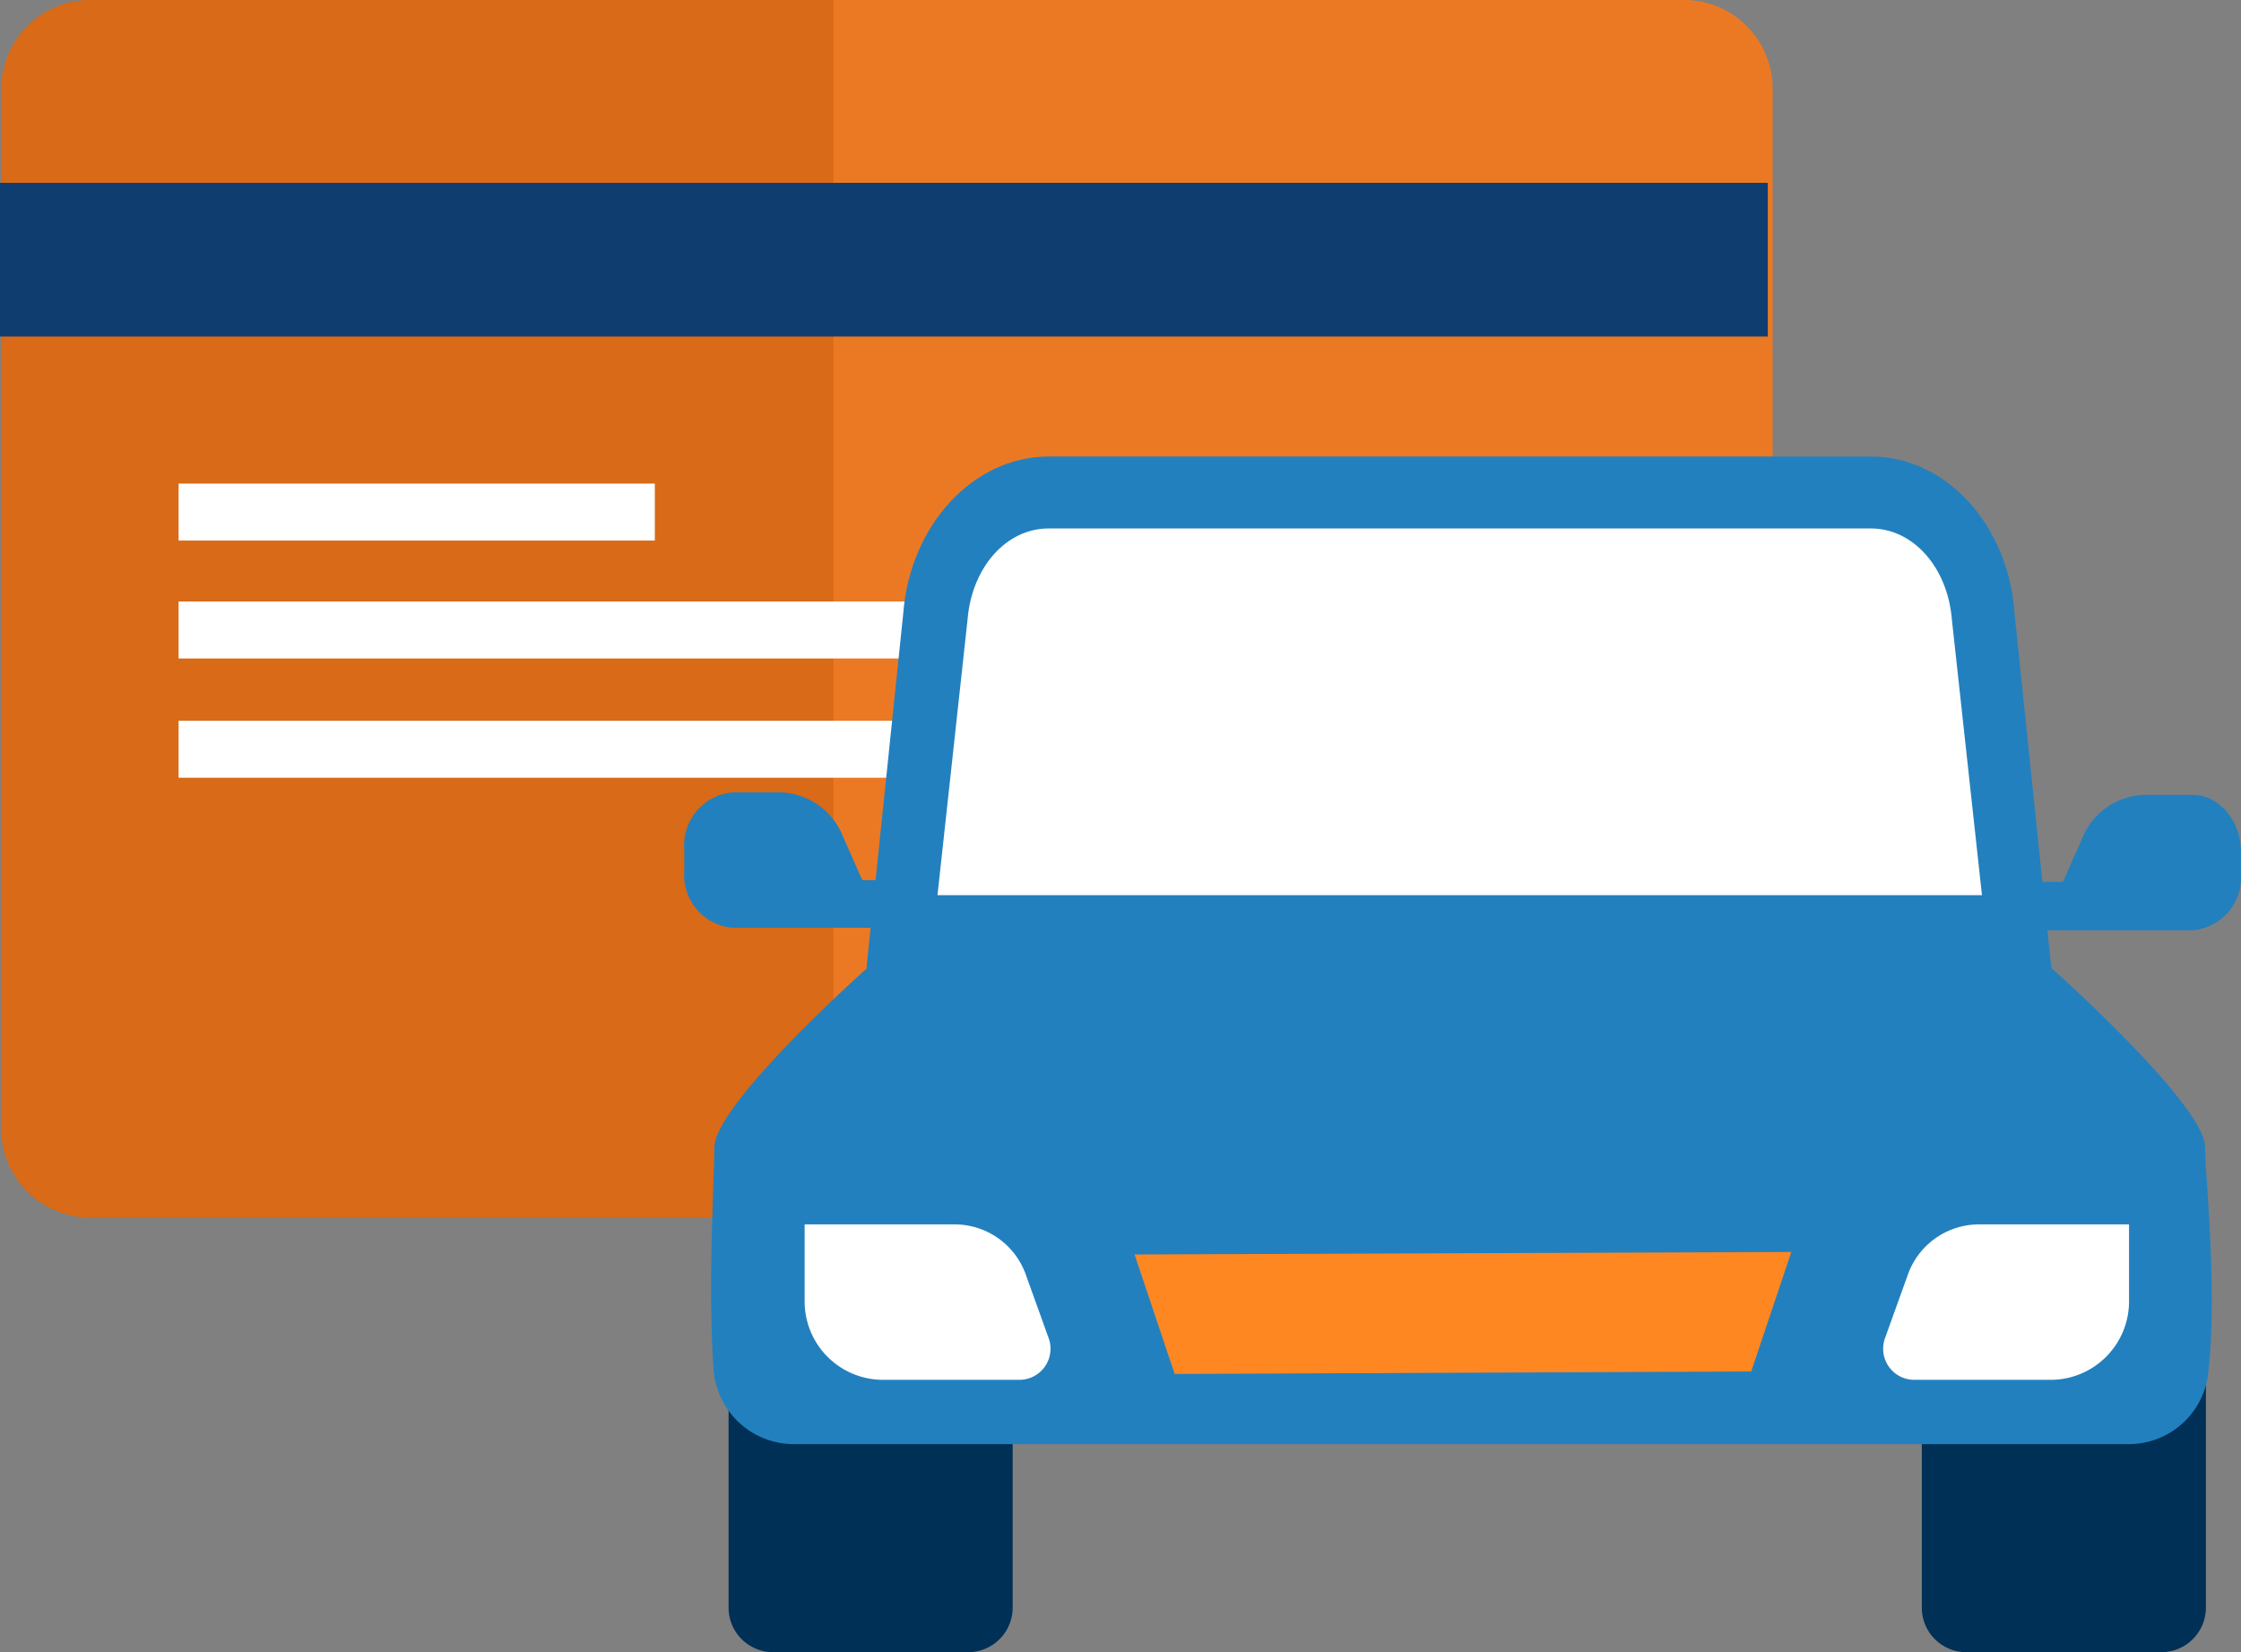
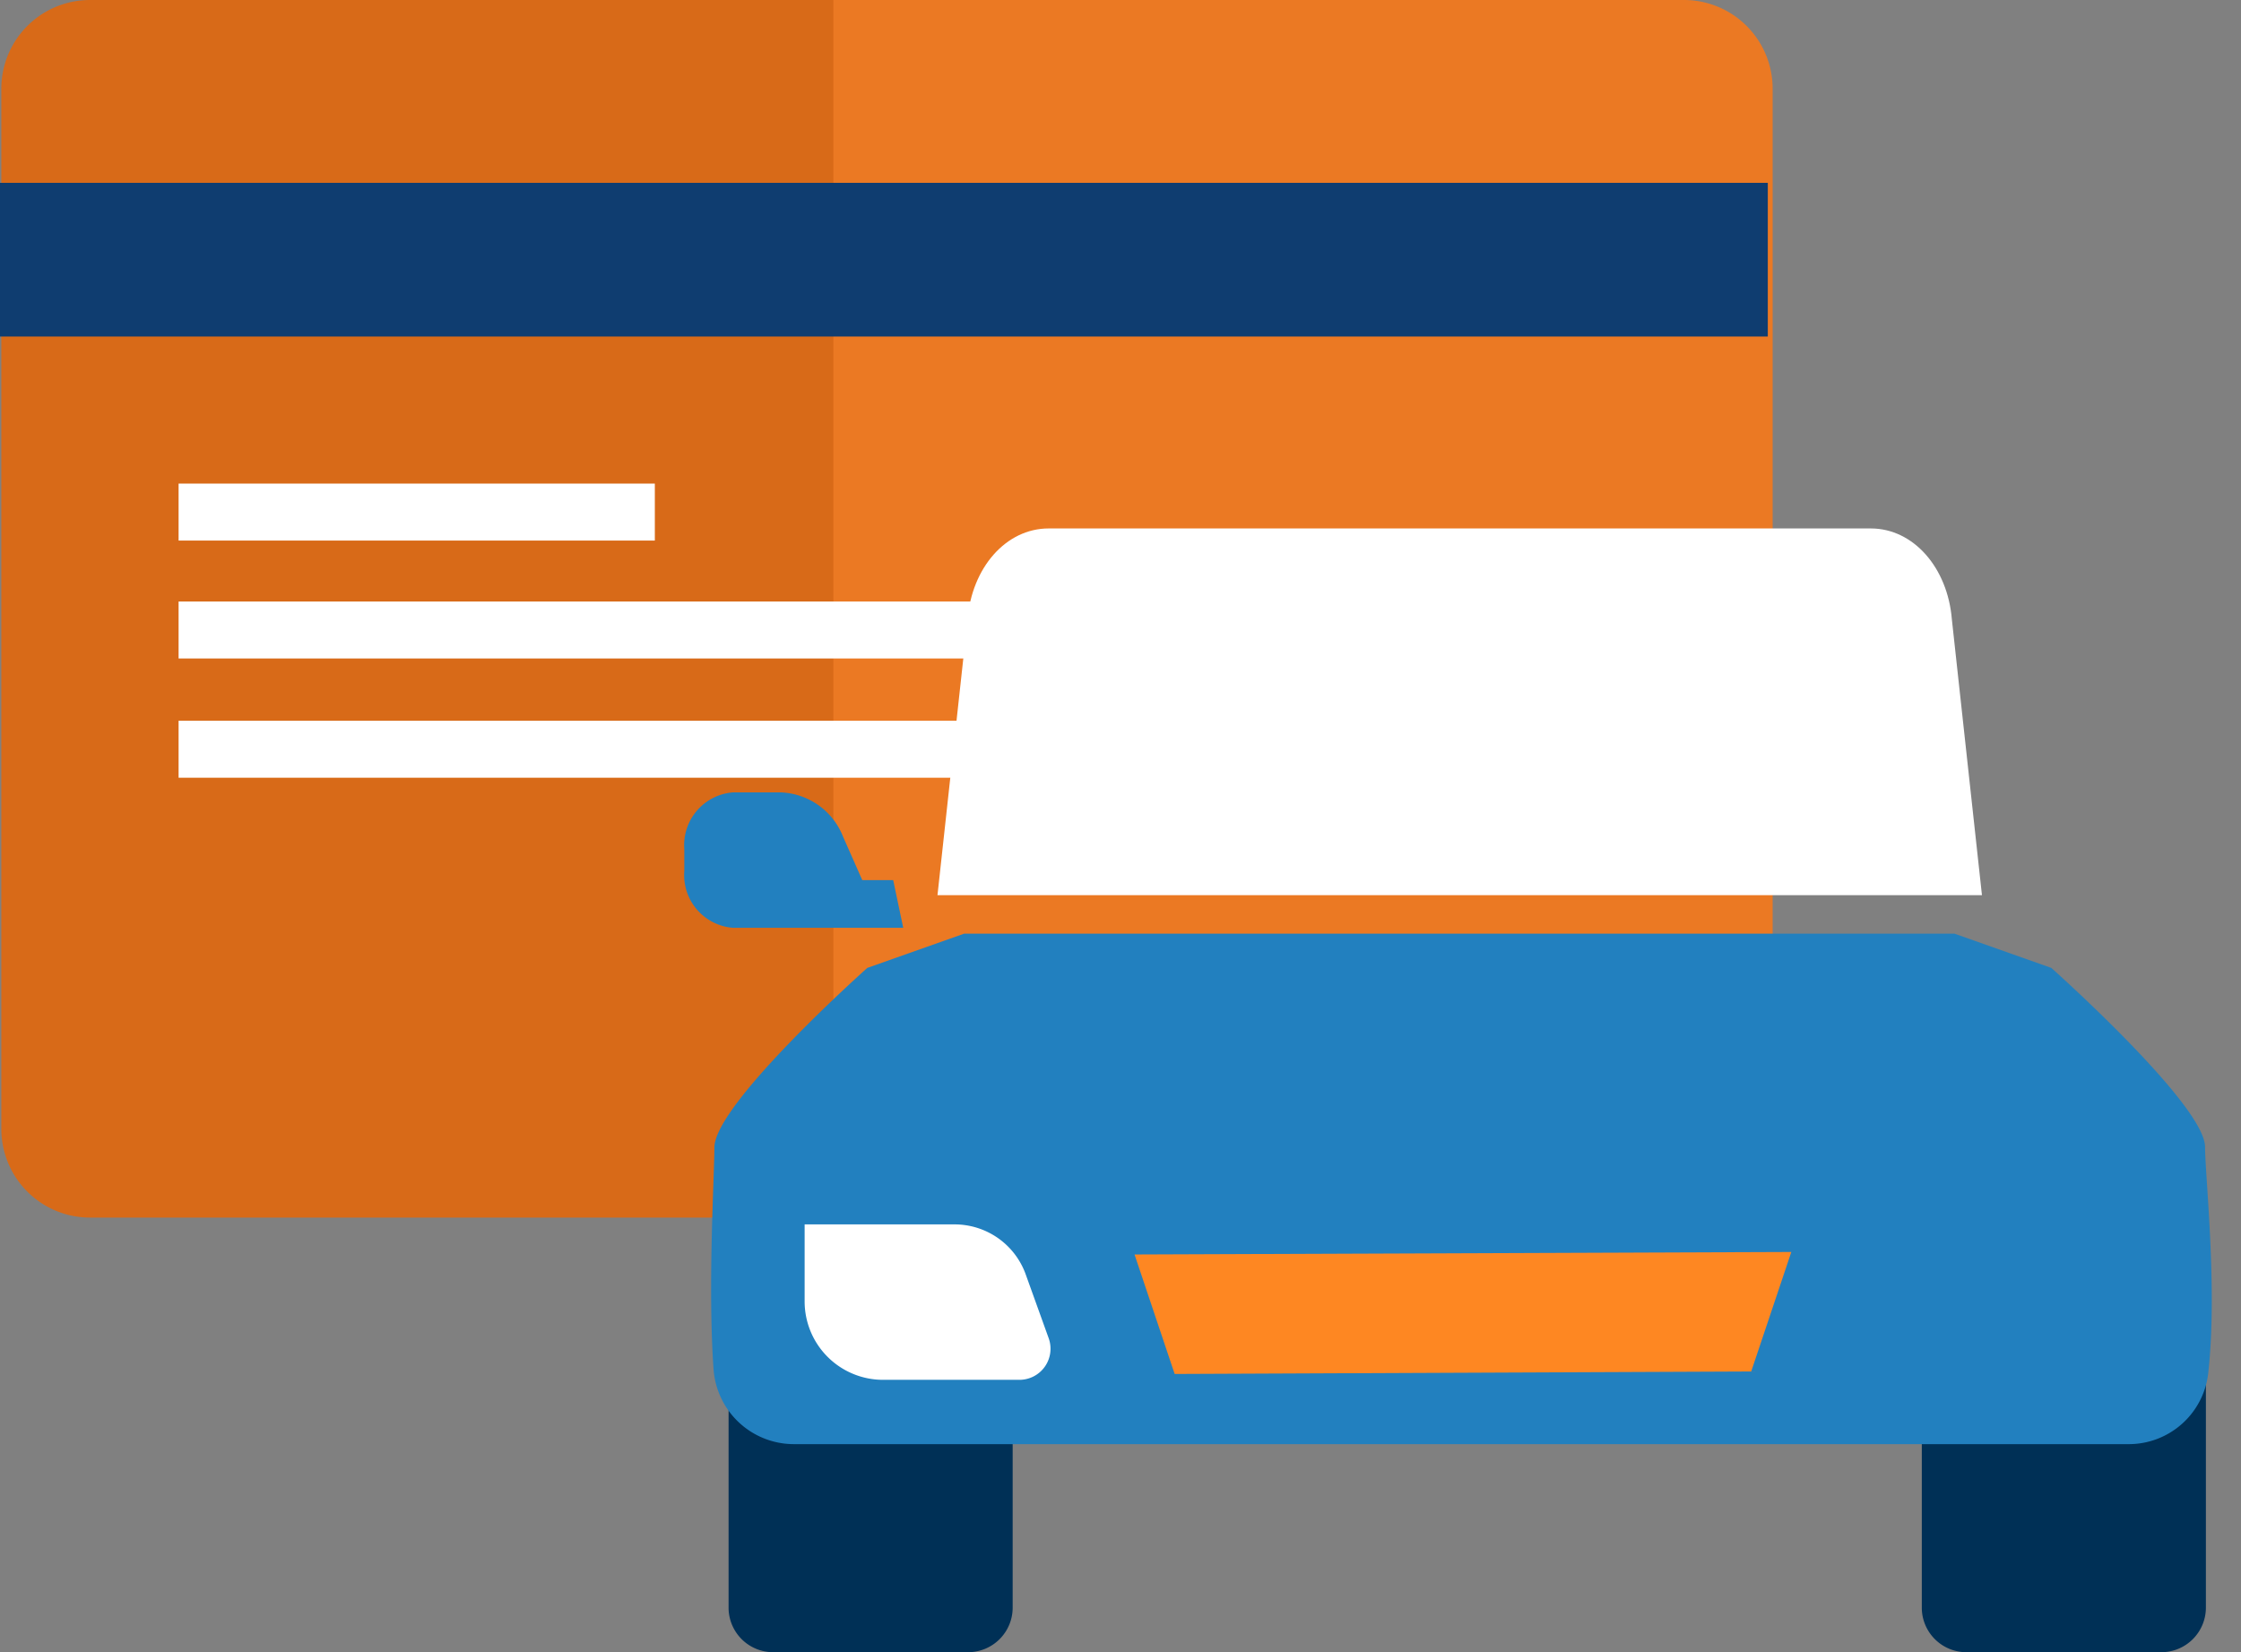
<svg xmlns="http://www.w3.org/2000/svg" width="156.89" height="115.673" viewBox="0 0 156.89 115.673">
  <rect x="0" y="0" width="156.89" height="115.673" fill="#808080" stroke="none" />
  <g id="starting-out" transform="translate(-363.844 -978.105)">
    <g id="Group_20316" data-name="Group 20316" transform="translate(363.844 978.105)">
      <g id="Group_930" data-name="Group 930" transform="translate(0)">
        <g id="Group_929" data-name="Group 929" transform="translate(0)">
          <path id="Path_288" data-name="Path 288" d="M59.18,85.246H6.205A6.21,6.21,0,0,1,0,79.031V6.215A6.21,6.21,0,0,1,6.205,0h53.53" transform="translate(0.093 0)" fill="#d86a18" />
          <path id="Path_289" data-name="Path 289" d="M0,0H59.55a6.21,6.21,0,0,1,6.205,6.215V78.938a6.21,6.21,0,0,1-6.205,6.215H0" transform="translate(58.346)" fill="#eb7923" />
          <path id="Path_3937" data-name="Path 3937" d="M0,0H123.762V10.76H0Z" transform="translate(0 12.801)" fill="#0f3d70" />
          <rect id="Rectangle_1038" data-name="Rectangle 1038" width="33.341" height="3.989" transform="translate(12.503 33.857)" fill="#fff" />
          <rect id="Rectangle_1039" data-name="Rectangle 1039" width="89.279" height="3.989" transform="translate(12.503 42.113)" fill="#fff" />
          <rect id="Rectangle_1040" data-name="Rectangle 1040" width="89.279" height="3.989" transform="translate(12.503 50.461)" fill="#fff" />
        </g>
      </g>
    </g>
    <g id="Group_20318" data-name="Group 20318" transform="translate(411.751 1010.067)">
      <path id="Path_2377" data-name="Path 2377" d="M159.789,258.1H139.9v16.321a3.121,3.121,0,0,0,3.1,3.1h13.689a3.121,3.121,0,0,0,3.1-3.1Z" transform="translate(-136.8 -193.81)" fill="#003056" />
      <path id="Path_2378" data-name="Path 2378" d="M302.59,258.1H282.7v16.321a3.121,3.121,0,0,0,3.1,3.1h13.689a3.121,3.121,0,0,0,3.1-3.1Z" transform="translate(-196.064 -193.81)" fill="#003056" />
-       <path id="Path_2379" data-name="Path 2379" d="M226.715,148.2H169.153c-5.265,0-9.711,4.8-10.179,11L156.4,184h82.951l-2.574-24.8C236.367,153,231.98,148.2,226.715,148.2Z" transform="translate(-143.647 -148.2)" fill="#2280bf" />
      <path id="Path_2380" data-name="Path 2380" d="M164.9,182.481l2.106-19.3c.292-3.627,2.691-6.376,5.674-6.376h57.563c2.983,0,5.382,2.749,5.674,6.376l2.106,19.3Z" transform="translate(-147.175 -151.769)" fill="#fff" />
      <path id="Path_2381" data-name="Path 2381" d="M231.637,207.7l-6.786-2.4H155.53l-6.786,2.4s-10.705,9.535-10.705,12.577c0,1.989-.468,9.652-.059,15.5a5.643,5.643,0,0,0,5.674,5.265h93.364a5.6,5.6,0,0,0,5.616-5.089c.643-5.908-.234-13.689-.234-15.736C242.342,217.234,231.637,207.7,231.637,207.7Z" transform="translate(-135.933 -171.897)" fill="#2280bf" />
      <path id="Path_2382" data-name="Path 2382" d="M149.225,194.542H147.06l-1.345-3.042a4.886,4.886,0,0,0-4.329-3.1h-3.393a3.705,3.705,0,0,0-3.393,3.978V193.9a3.705,3.705,0,0,0,3.393,3.978h11.934Z" transform="translate(-134.6 -164.884)" fill="#2280bf" />
-       <path id="Path_2383" data-name="Path 2383" d="M295.4,194.784h2.164l1.345-3.042a4.825,4.825,0,0,1,4.329-3.042h3.393c1.872,0,3.393,1.813,3.393,3.978V194.2a3.705,3.705,0,0,1-3.393,3.978H294.7Z" transform="translate(-201.044 -165.008)" fill="#2280bf" />
      <path id="Path_2384" data-name="Path 2384" d="M231.08,243.4l-45.98.176,2.808,8.365,40.364-.176Z" transform="translate(-153.579 -187.709)" fill="#fe8722" />
      <path id="Path_2385" data-name="Path 2385" d="M159.471,240.1H149v5.382a5.492,5.492,0,0,0,5.5,5.5h9.535a2.177,2.177,0,0,0,2.047-2.925l-1.579-4.387A5.29,5.29,0,0,0,159.471,240.1Z" transform="translate(-140.576 -186.34)" fill="#fff" />
-       <path id="Path_2386" data-name="Path 2386" d="M284.813,240.1h10.471v5.382a5.492,5.492,0,0,1-5.5,5.5H280.25a2.177,2.177,0,0,1-2.047-2.925l1.579-4.387A5.29,5.29,0,0,1,284.813,240.1Z" transform="translate(-194.14 -186.34)" fill="#fff" />
    </g>
  </g>
</svg>